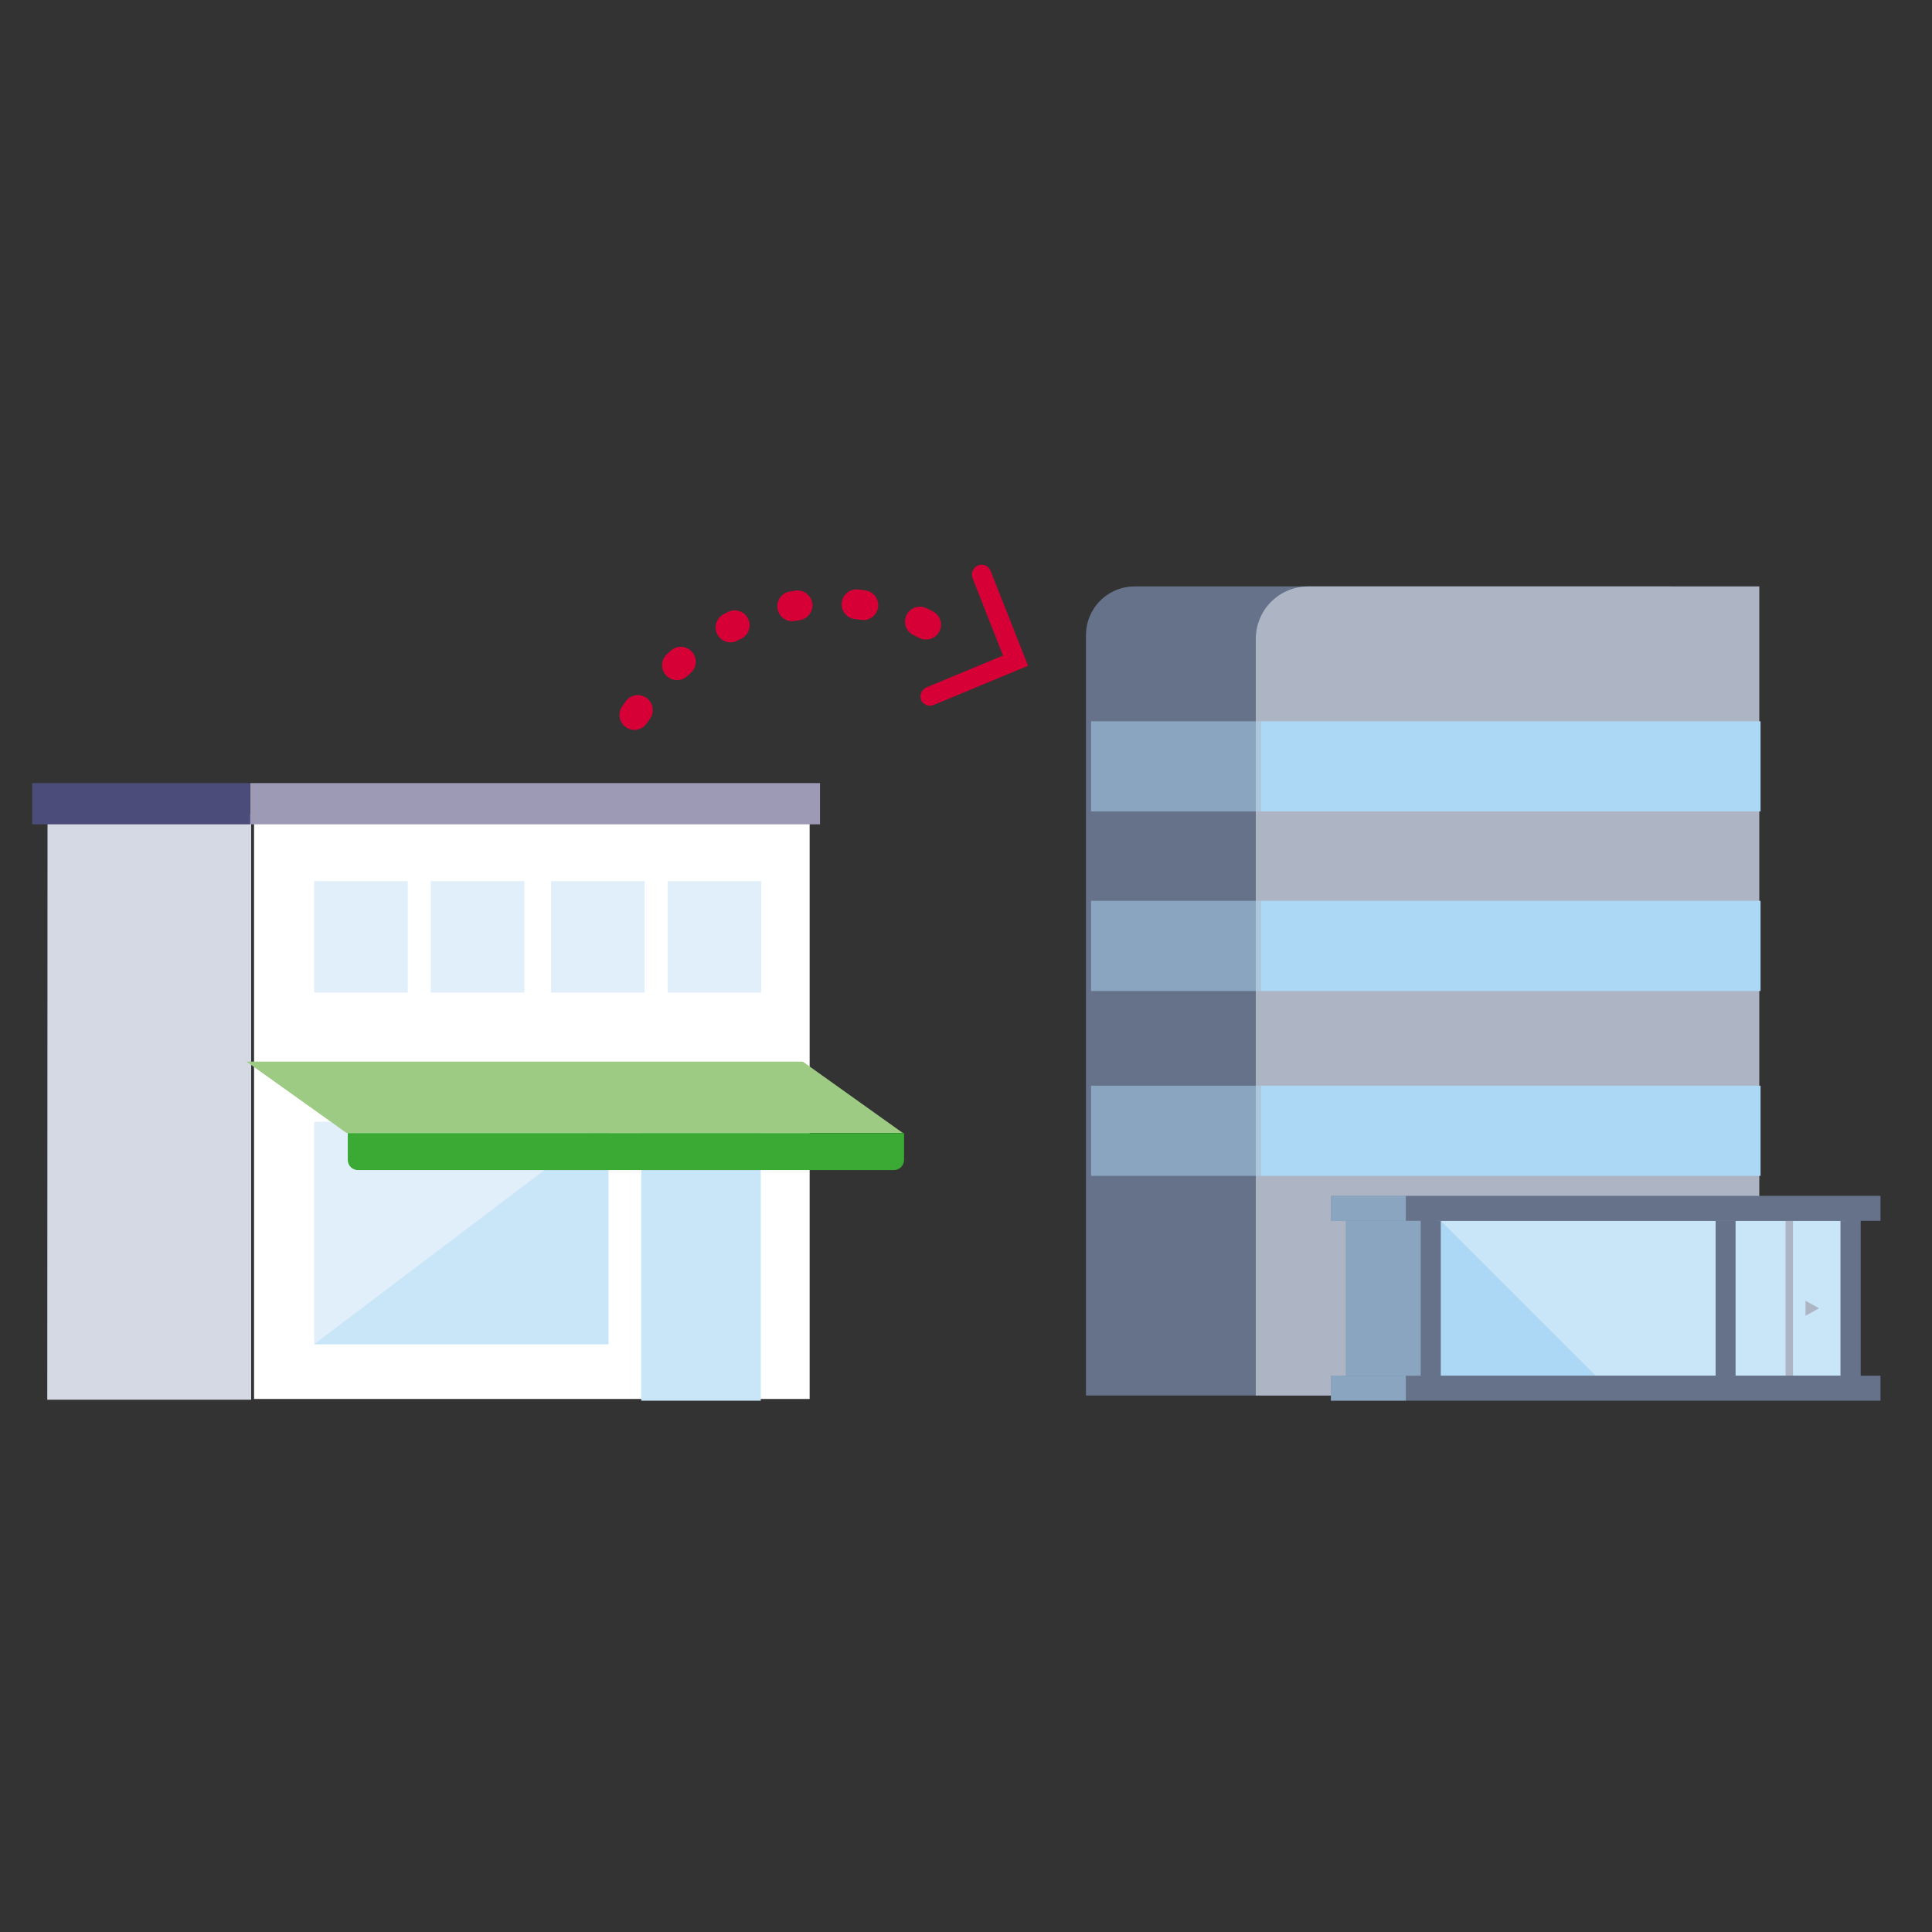
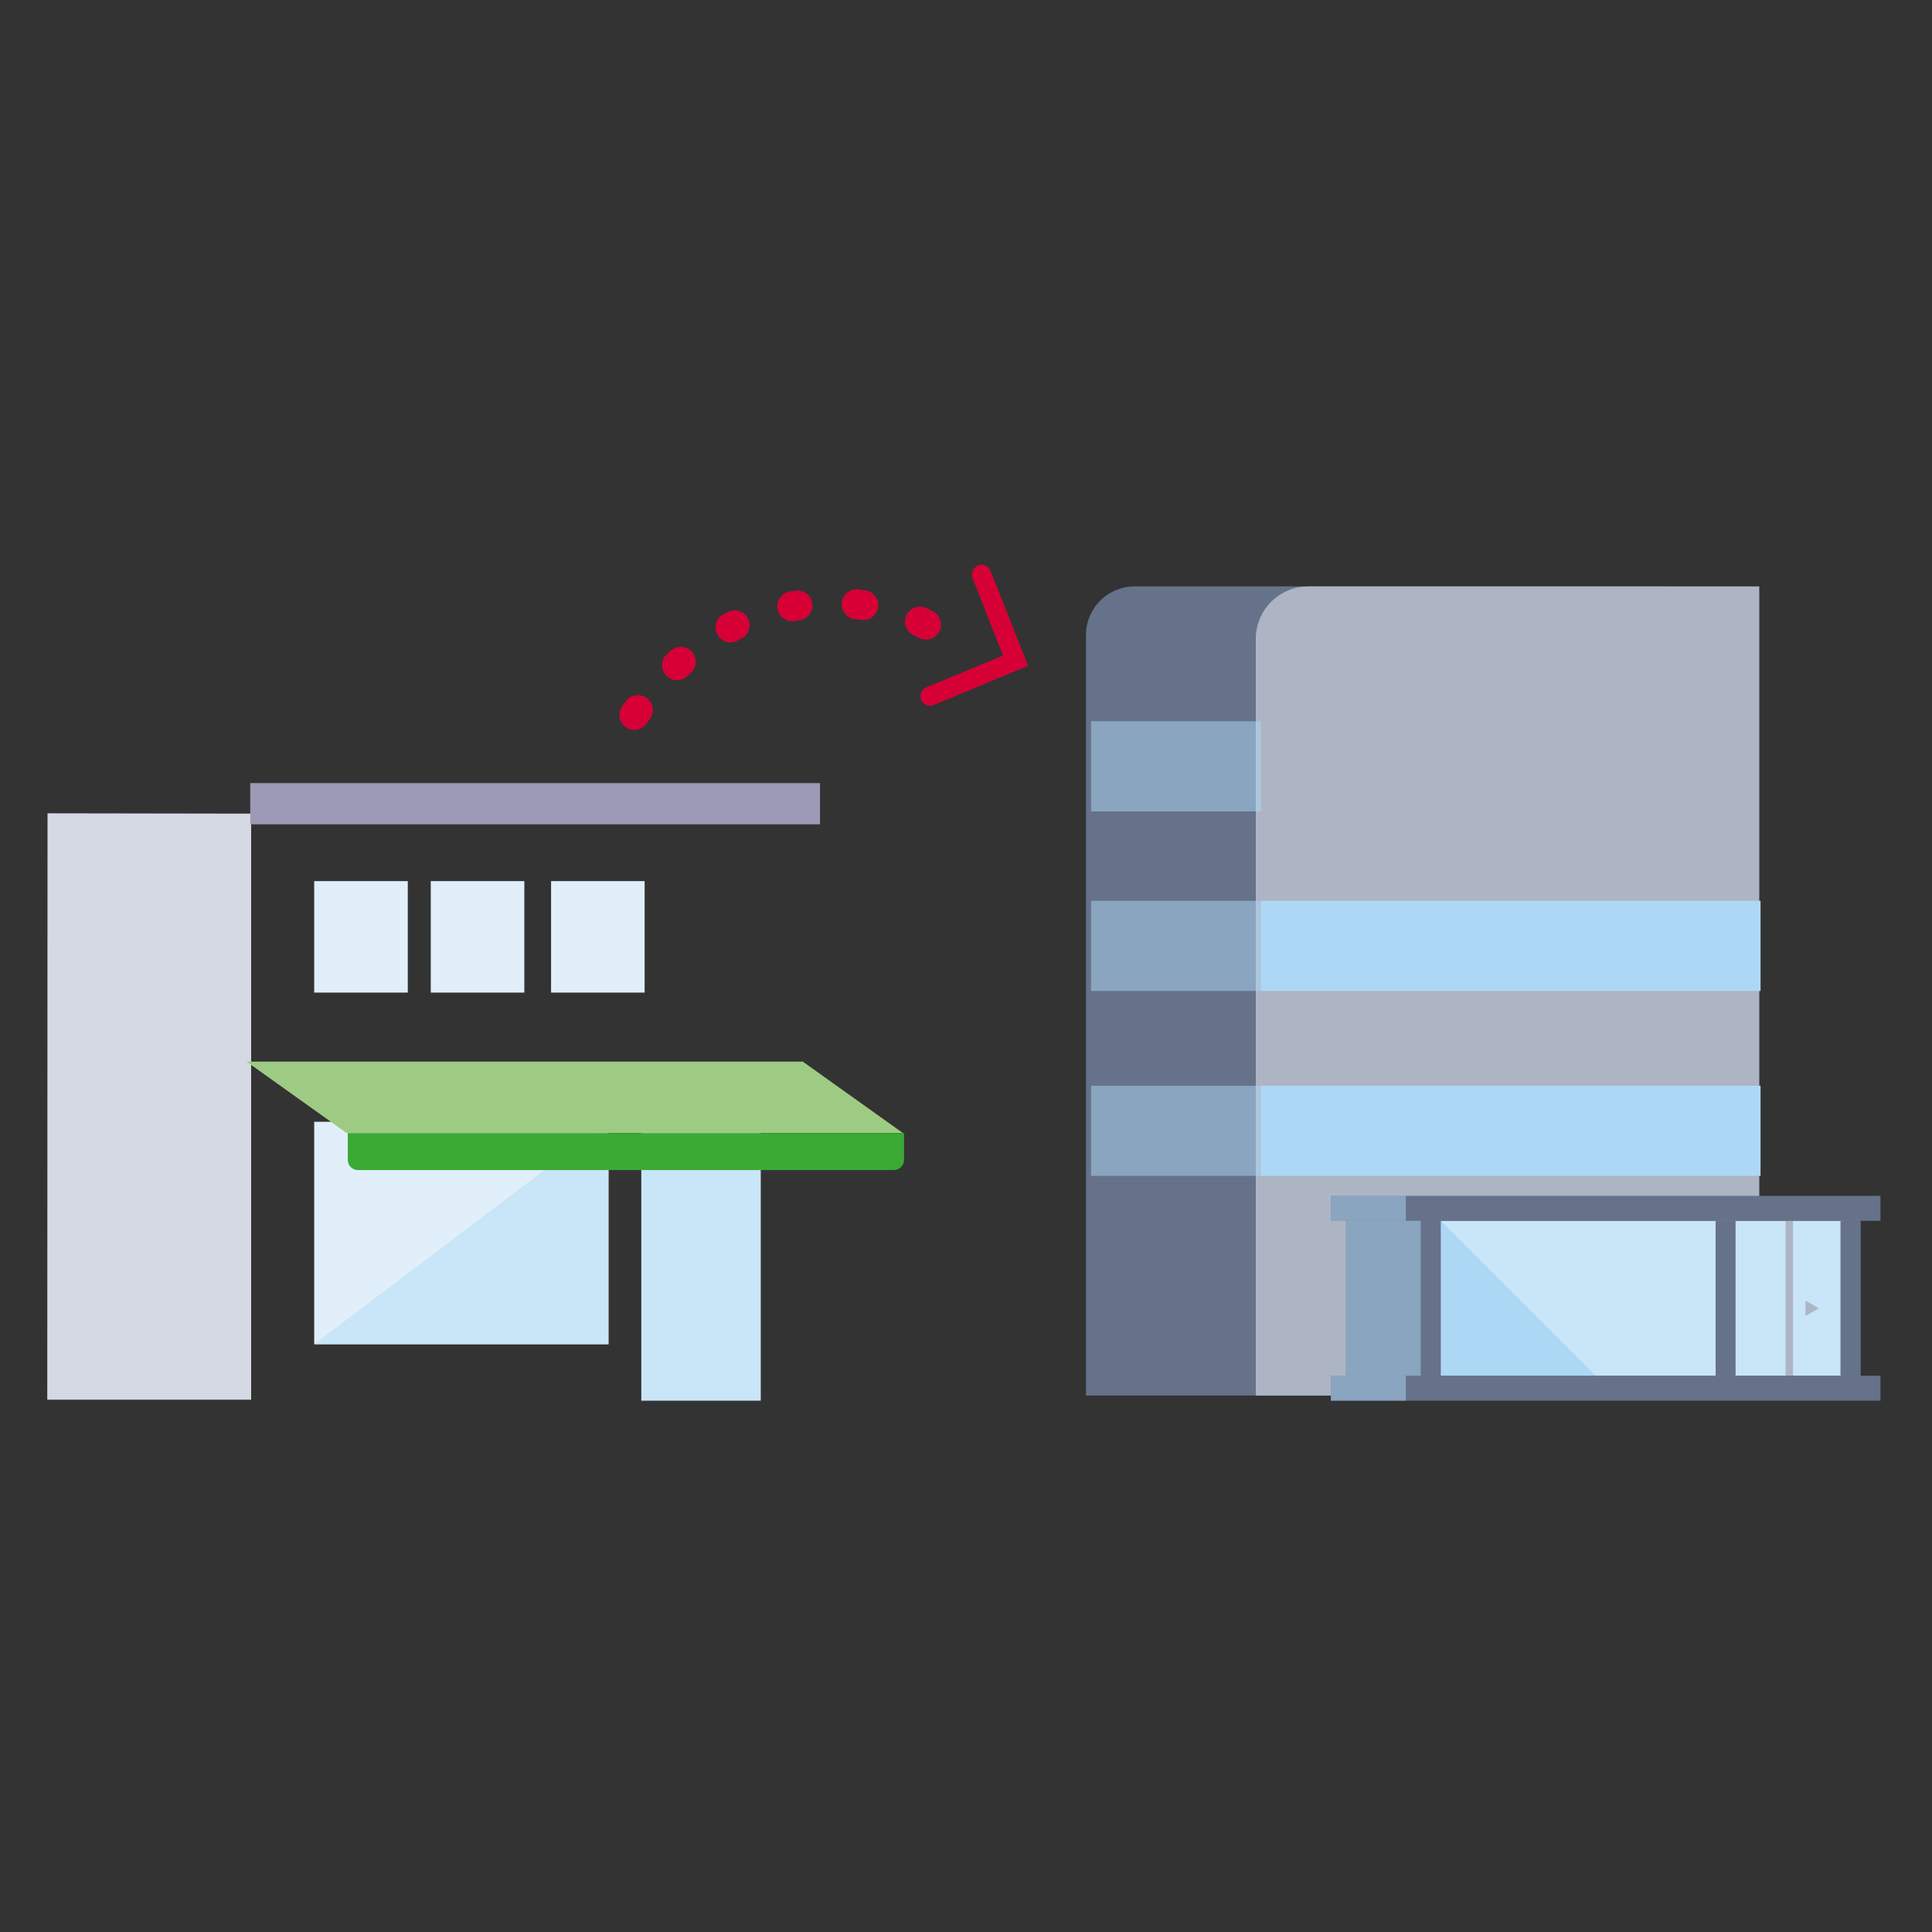
<svg xmlns="http://www.w3.org/2000/svg" width="300" height="300" viewBox="0 0 300 300" fill="none">
  <rect x="0" y="0" width="300" height="300" fill="#333333" stroke="none" />
  <path fill-rule="evenodd" clip-rule="evenodd" d="M176.22 91.06H259.06C261.063 91.057 262.986 91.85 264.405 93.263C265.824 94.677 266.625 96.596 266.63 98.6V216.7H168.63V98.6C168.631 97.606 168.829 96.622 169.211 95.704C169.594 94.787 170.154 93.954 170.859 93.253C171.564 92.553 172.401 91.998 173.321 91.622C174.241 91.246 175.226 91.054 176.22 91.06Z" fill="#66728A" />
  <path fill-rule="evenodd" clip-rule="evenodd" d="M203.18 91.06H273.18V216.7H195V99.17C195.004 98.1 195.219 97.041 195.632 96.055C196.045 95.068 196.649 94.172 197.409 93.419C198.169 92.666 199.069 92.07 200.06 91.665C201.05 91.26 202.11 91.054 203.18 91.06Z" fill="#ADB5C5" />
-   <path fill-rule="evenodd" clip-rule="evenodd" d="M195.8 126H273.38V112H195.8V126Z" fill="#ADD8F5" />
  <path fill-rule="evenodd" clip-rule="evenodd" d="M169.42 126H195.8V112H169.42V126Z" fill="#ADD8F5" fill-opacity="0.5" />
  <path fill-rule="evenodd" clip-rule="evenodd" d="M195.8 153.88H273.38V139.88H195.8V153.88Z" fill="#ADD8F5" />
  <path fill-rule="evenodd" clip-rule="evenodd" d="M169.42 153.88H195.8V139.88H169.42V153.88Z" fill="#ADD8F5" fill-opacity="0.5" />
  <path fill-rule="evenodd" clip-rule="evenodd" d="M195.8 182.59H273.38V168.59H195.8V182.59Z" fill="#ADD8F5" />
  <path fill-rule="evenodd" clip-rule="evenodd" d="M169.42 182.59H195.8V168.59H169.42V182.59Z" fill="#ADD8F5" fill-opacity="0.5" />
  <path fill-rule="evenodd" clip-rule="evenodd" d="M209 216.72H288.9V186.47H209V216.72Z" fill="#66728A" />
  <path fill-rule="evenodd" clip-rule="evenodd" d="M209 216.72H220.64V186.47H209V216.72Z" fill="#ADD8F5" fill-opacity="0.5" />
  <path fill-rule="evenodd" clip-rule="evenodd" d="M223 213.62H286.62V189.57H223V213.62Z" fill="#C9E5F8" />
  <path fill-rule="evenodd" clip-rule="evenodd" d="M223.73 213.62H247.78L223.73 189.57V213.62Z" fill="#ADD8F5" />
  <path fill-rule="evenodd" clip-rule="evenodd" d="M277.26 213.62H278.42V189.57H277.26V213.62Z" fill="#ADB5C5" />
  <path fill-rule="evenodd" clip-rule="evenodd" d="M206.66 217.5H292V213.62H206.66V217.5Z" fill="#66728A" />
  <path fill-rule="evenodd" clip-rule="evenodd" d="M206.66 217.5H218.3V213.62H206.66V217.5Z" fill="#ADD8F5" fill-opacity="0.5" />
  <path fill-rule="evenodd" clip-rule="evenodd" d="M206.66 189.57H292V185.69H206.66V189.57Z" fill="#66728A" />
  <path fill-rule="evenodd" clip-rule="evenodd" d="M206.66 189.57H218.3V185.69H206.66V189.57Z" fill="#ADD8F5" fill-opacity="0.5" />
  <path fill-rule="evenodd" clip-rule="evenodd" d="M220.63 213.62H223.73V189.57H220.63V213.62Z" fill="#66728A" />
  <path fill-rule="evenodd" clip-rule="evenodd" d="M285.79 213.62H288.9V189.57H285.79V213.62Z" fill="#66728A" />
  <path fill-rule="evenodd" clip-rule="evenodd" d="M266.4 213.62H269.5V189.57H266.4V213.62Z" fill="#66728A" />
  <path fill-rule="evenodd" clip-rule="evenodd" d="M282.46 203.15L280.36 201.98V204.31L282.46 203.15Z" fill="#ADB5C5" />
  <path fill-rule="evenodd" clip-rule="evenodd" d="M7.34 217.34H39V126.34L7.38 126.29L7.34 217.34Z" fill="#D4D9E3" />
-   <path fill-rule="evenodd" clip-rule="evenodd" d="M39.45 217.23H125.72V126.32H39.45V217.23Z" fill="white" />
-   <path fill-rule="evenodd" clip-rule="evenodd" d="M103.67 154.13H118.2V136.82H103.67V154.13Z" fill="#E0EFFA" />
  <path fill-rule="evenodd" clip-rule="evenodd" d="M85.57 154.13H100.1V136.82H85.57V154.13Z" fill="#E0EFFA" />
  <path fill-rule="evenodd" clip-rule="evenodd" d="M48.79 154.13H63.32V136.82H48.79V154.13Z" fill="#E0EFFA" />
  <path fill-rule="evenodd" clip-rule="evenodd" d="M66.89 154.13H81.42V136.82H66.89V154.13Z" fill="#E0EFFA" />
  <path fill-rule="evenodd" clip-rule="evenodd" d="M99.58 217.5H118.13V174.77H99.58V217.5Z" fill="#C9E5F8" />
  <path fill-rule="evenodd" clip-rule="evenodd" d="M48.79 208.73H94.48V174.19H48.79V208.73Z" fill="#E0EFFA" />
  <path fill-rule="evenodd" clip-rule="evenodd" d="M48.79 208.73H94.48V174.19L48.79 208.73Z" fill="#C9E5F8" />
  <path fill-rule="evenodd" clip-rule="evenodd" d="M38.28 164.85L53.8 175.92H140.18L124.66 164.85H38.28Z" fill="#9ECB84" />
  <path fill-rule="evenodd" clip-rule="evenodd" d="M54 175.94V180.16C54.016 180.58 54.197 180.977 54.504 181.264C54.812 181.551 55.22 181.704 55.64 181.69H138.74C139.16 181.704 139.568 181.551 139.876 181.264C140.183 180.977 140.364 180.58 140.38 180.16V175.94H54Z" fill="#3AAA35" />
  <path fill-rule="evenodd" clip-rule="evenodd" d="M38.86 128H127.33V121.6H38.86V128Z" fill="#9D9AB6" />
-   <path fill-rule="evenodd" clip-rule="evenodd" d="M5 128H38.86V121.6H5V128Z" fill="#4B4C79" />
  <path fill-rule="evenodd" clip-rule="evenodd" d="M143.84 109.47C144.02 109.546 144.214 109.586 144.41 109.586C144.606 109.586 144.799 109.546 144.98 109.47L159.64 103.38L153.81 88.62C153.737 88.438 153.629 88.272 153.492 88.132C153.355 87.992 153.192 87.881 153.011 87.804C152.831 87.728 152.637 87.688 152.441 87.688C152.245 87.687 152.051 87.725 151.87 87.8C151.683 87.875 151.513 87.987 151.37 88.129C151.226 88.271 151.112 88.439 151.034 88.625C150.956 88.811 150.915 89.01 150.915 89.212C150.914 89.413 150.953 89.613 151.03 89.8L155.75 101.8L143.88 106.73C143.506 106.887 143.209 107.184 143.052 107.558C142.895 107.932 142.89 108.353 143.04 108.73C143.202 109.07 143.488 109.335 143.84 109.47Z" fill="#D70036" />
  <path d="M98.51 113.34C98.042 113.337 97.586 113.194 97.2 112.93C96.948 112.758 96.733 112.539 96.567 112.284C96.401 112.029 96.286 111.744 96.231 111.445C96.175 111.145 96.179 110.838 96.242 110.54C96.305 110.243 96.427 109.961 96.6 109.71L97.15 108.91C97.327 108.662 97.552 108.451 97.81 108.289C98.069 108.128 98.357 108.019 98.658 107.969C98.959 107.919 99.267 107.928 99.564 107.997C99.861 108.066 100.142 108.193 100.39 108.37C100.638 108.547 100.849 108.772 101.01 109.03C101.172 109.289 101.281 109.577 101.331 109.878C101.381 110.179 101.371 110.487 101.303 110.784C101.234 111.081 101.107 111.362 100.93 111.61L100.42 112.33C100.208 112.641 99.923 112.896 99.59 113.072C99.257 113.248 98.886 113.34 98.51 113.34ZM105.13 105.61C104.811 105.611 104.495 105.546 104.202 105.419C103.909 105.291 103.646 105.105 103.43 104.87C103.222 104.647 103.061 104.385 102.954 104.099C102.848 103.814 102.799 103.51 102.81 103.205C102.821 102.9 102.892 102.601 103.019 102.324C103.146 102.047 103.327 101.797 103.55 101.59L104.28 100.94C104.745 100.572 105.334 100.395 105.925 100.448C106.516 100.5 107.065 100.777 107.458 101.221C107.851 101.666 108.059 102.244 108.039 102.837C108.019 103.43 107.772 103.993 107.35 104.41L106.7 105C106.271 105.393 105.711 105.61 105.13 105.61ZM113.43 99.75C112.911 99.748 112.407 99.573 112 99.251C111.592 98.929 111.304 98.48 111.182 97.976C111.06 97.471 111.111 96.94 111.326 96.468C111.541 95.995 111.909 95.609 112.37 95.37C112.66 95.22 112.95 95.07 113.25 94.93C113.794 94.721 114.397 94.725 114.938 94.94C115.48 95.156 115.921 95.567 116.173 96.093C116.425 96.618 116.47 97.219 116.299 97.777C116.128 98.334 115.753 98.806 115.25 99.1L114.47 99.49C114.149 99.659 113.792 99.749 113.43 99.75ZM143.79 99.31C143.417 99.312 143.05 99.223 142.72 99.05L141.96 98.67C141.669 98.549 141.406 98.37 141.187 98.144C140.968 97.918 140.797 97.65 140.685 97.356C140.572 97.062 140.521 96.749 140.534 96.434C140.547 96.12 140.623 95.811 140.759 95.527C140.895 95.243 141.087 94.99 141.324 94.782C141.561 94.575 141.837 94.418 142.137 94.321C142.436 94.224 142.752 94.189 143.066 94.218C143.379 94.247 143.683 94.34 143.96 94.49C144.273 94.63 144.573 94.78 144.86 94.94C145.325 95.176 145.696 95.562 145.914 96.036C146.132 96.51 146.183 97.043 146.059 97.549C145.935 98.056 145.643 98.505 145.231 98.825C144.819 99.145 144.311 99.316 143.79 99.31ZM123 96.46C122.423 96.455 121.869 96.236 121.446 95.846C121.022 95.455 120.759 94.92 120.708 94.346C120.656 93.772 120.821 93.199 121.169 92.74C121.517 92.28 122.023 91.966 122.59 91.86L123.59 91.7C124.183 91.637 124.777 91.804 125.25 92.168C125.722 92.531 126.037 93.062 126.128 93.651C126.219 94.241 126.08 94.842 125.74 95.332C125.4 95.821 124.884 96.161 124.3 96.28L123.44 96.42C123.295 96.45 123.148 96.463 123 96.46ZM134.07 96.26C133.96 96.27 133.85 96.27 133.74 96.26L132.88 96.15C132.564 96.132 132.255 96.05 131.972 95.908C131.689 95.766 131.438 95.568 131.235 95.326C131.031 95.084 130.879 94.802 130.789 94.499C130.698 94.196 130.67 93.877 130.707 93.563C130.744 93.249 130.845 92.945 131.003 92.672C131.162 92.398 131.375 92.159 131.629 91.971C131.883 91.782 132.173 91.647 132.481 91.575C132.789 91.503 133.108 91.494 133.42 91.55L134.42 91.68C134.992 91.772 135.509 92.076 135.869 92.53C136.229 92.985 136.406 93.558 136.364 94.136C136.323 94.714 136.066 95.256 135.645 95.655C135.224 96.053 134.67 96.28 134.09 96.29L134.07 96.26Z" fill="#D70036" />
</svg>